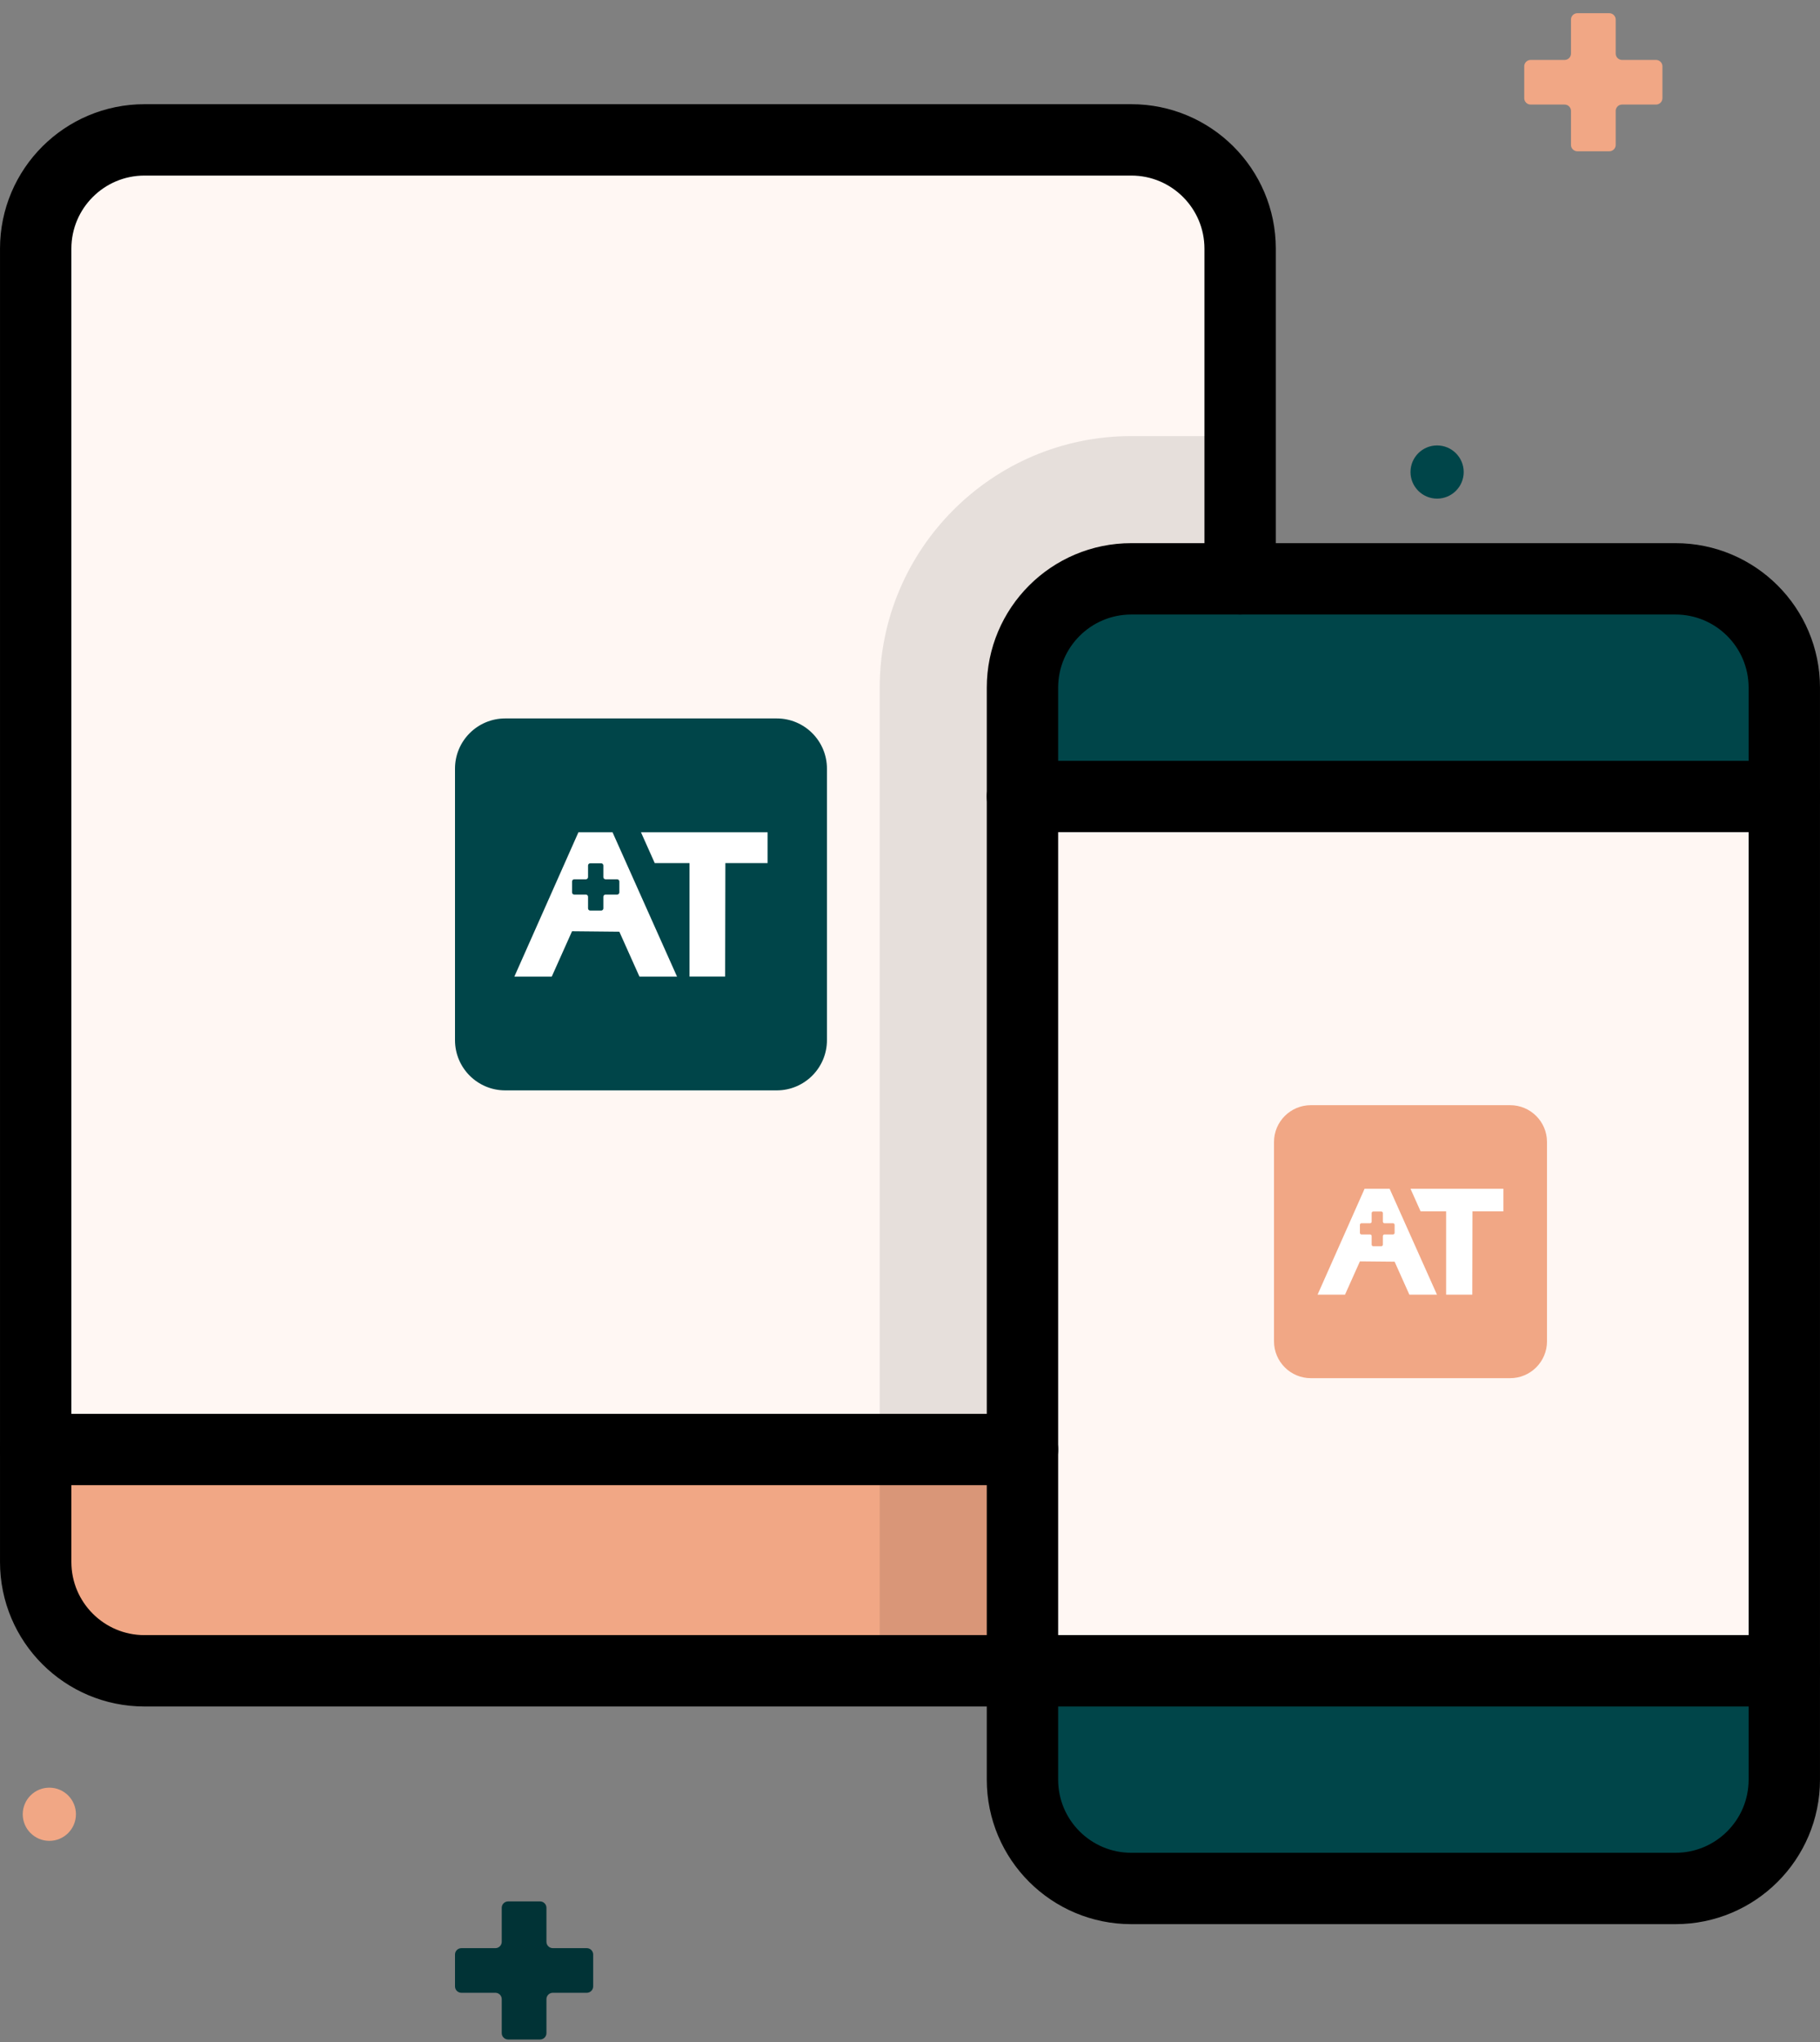
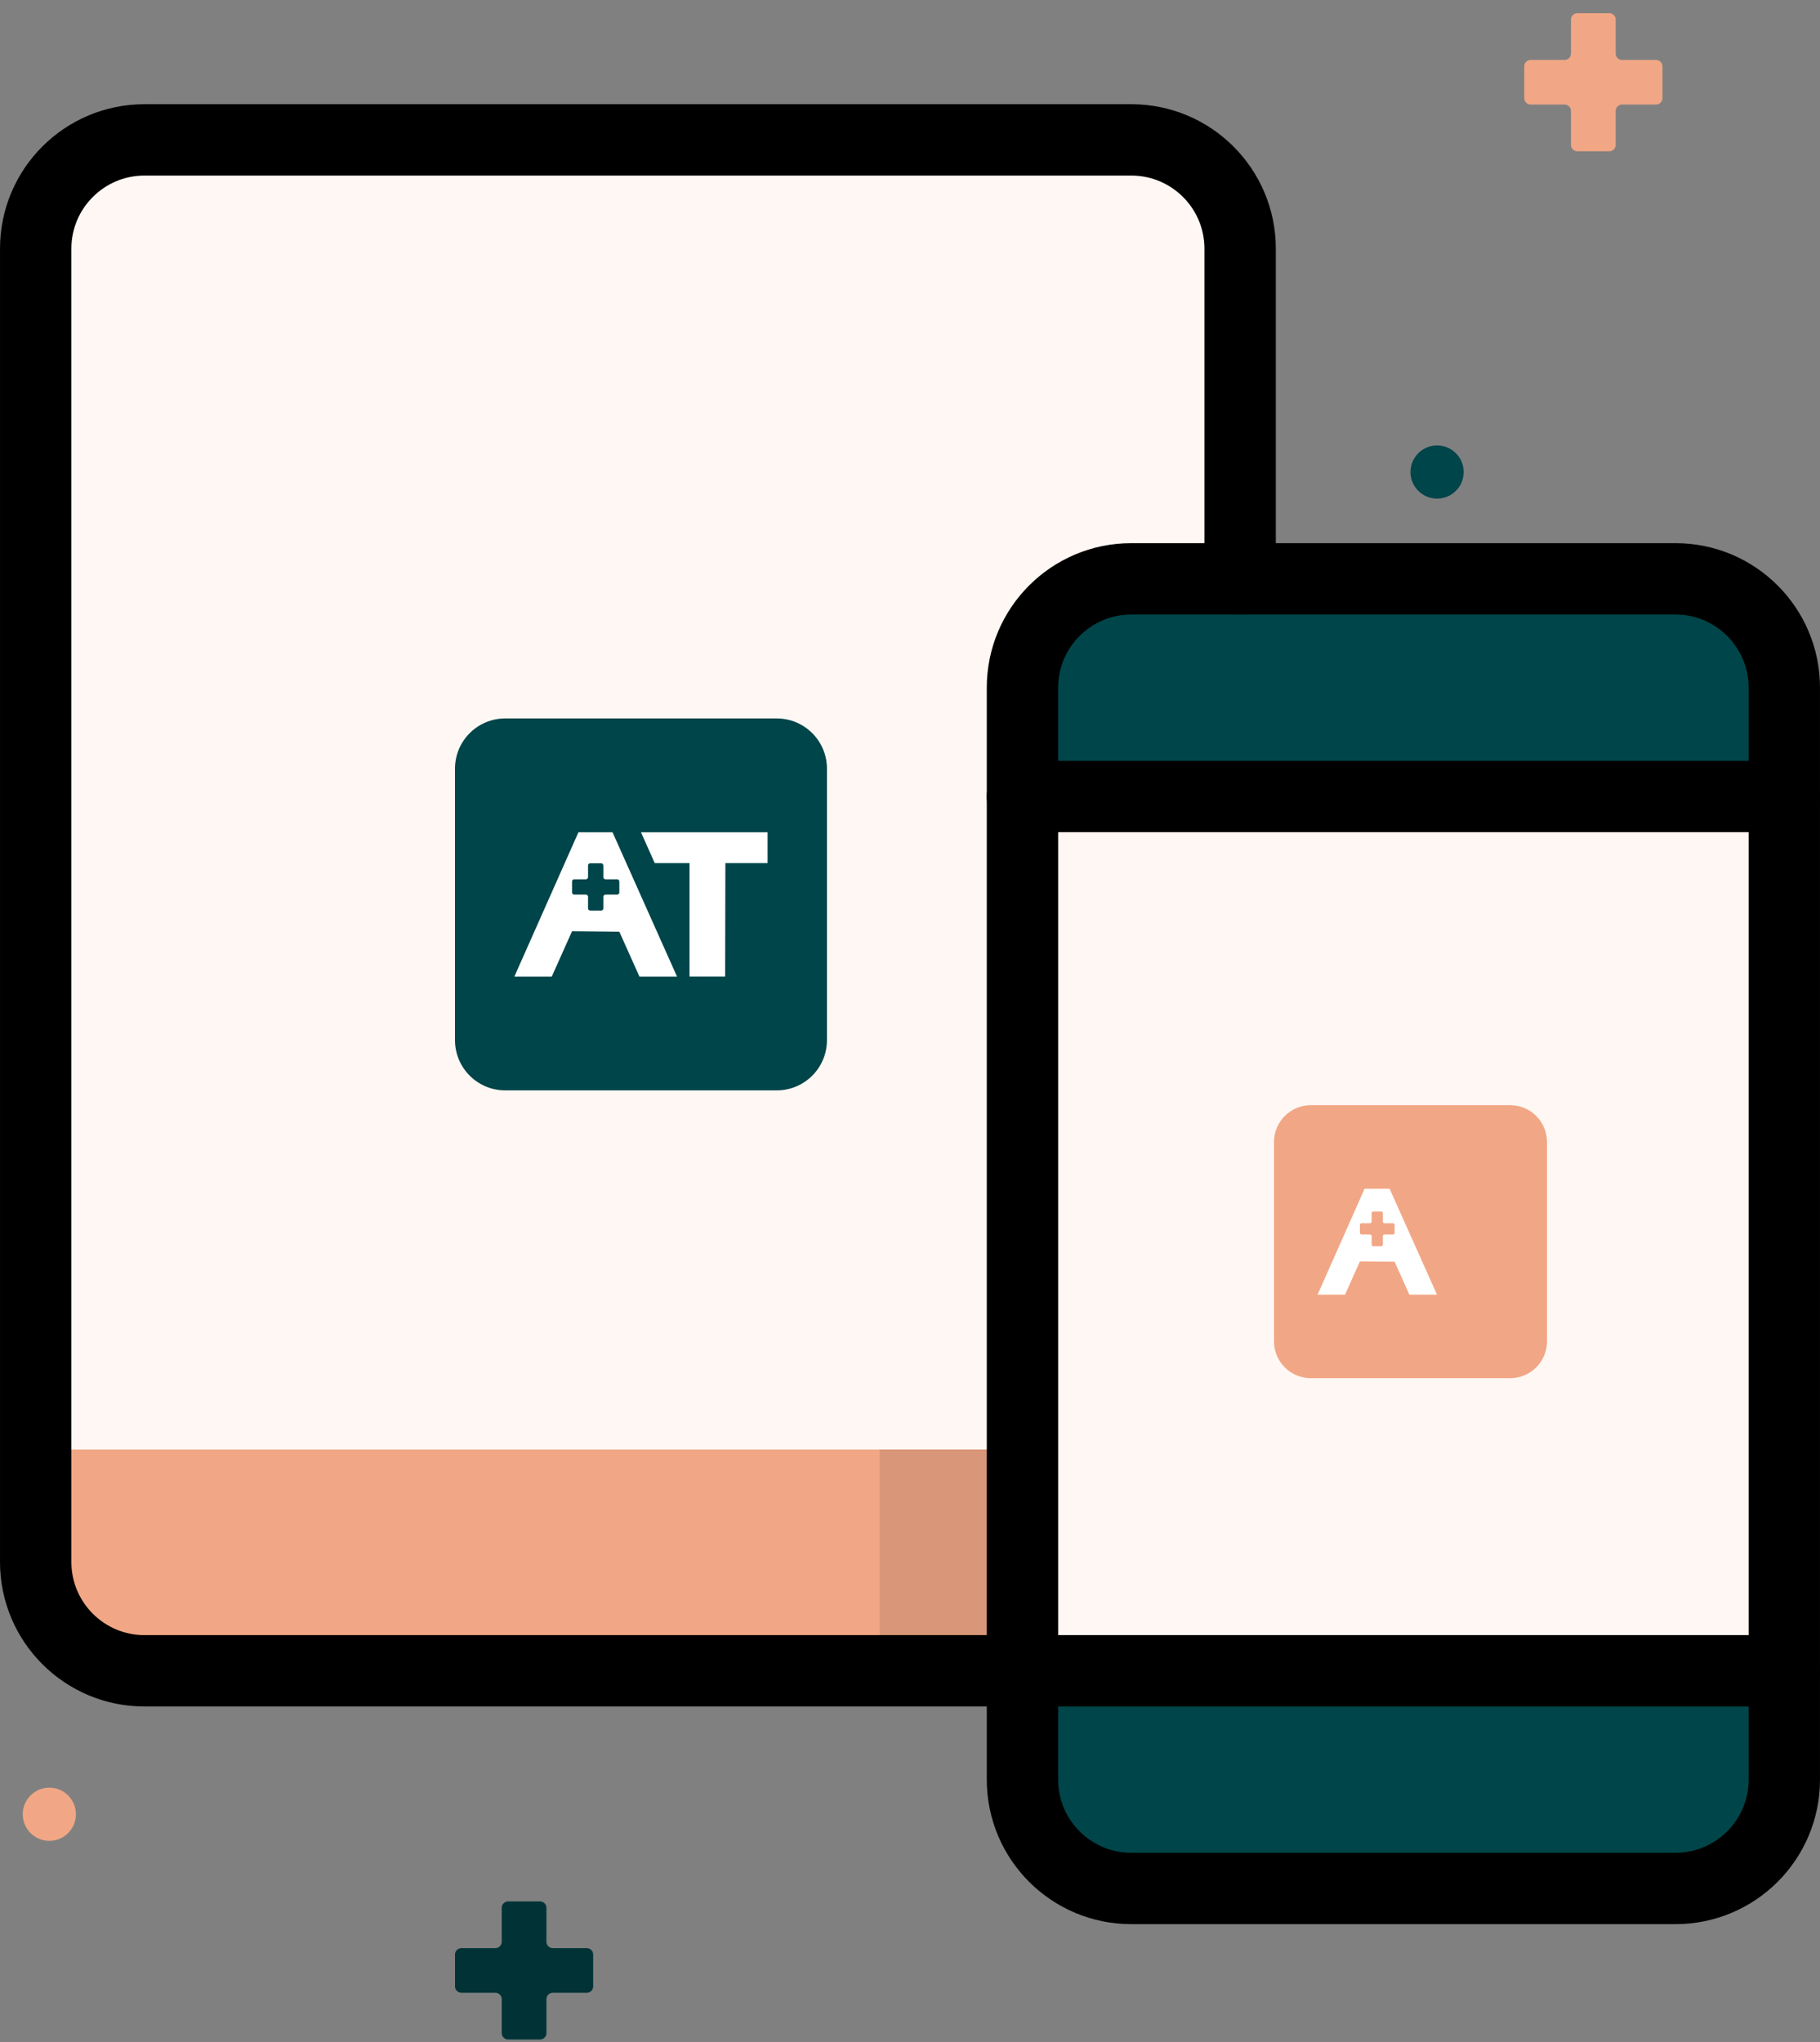
<svg xmlns="http://www.w3.org/2000/svg" width="131" height="147" viewBox="0 0 131 147" fill="none">
  <rect x="0" y="0" width="131" height="147" fill="#808080" stroke="none" />
  <path d="M81.428 135.931H120.598C124.924 135.931 128.431 132.424 128.431 128.098V49.499C128.431 45.172 124.924 41.665 120.598 41.665H81.428C77.102 41.665 73.595 45.172 73.595 49.499V128.098C73.595 132.424 77.102 135.931 81.428 135.931Z" fill="#FFF7F3" />
  <path d="M81.428 135.931H120.598C124.924 135.931 128.431 132.424 128.431 128.098V120.264H73.595V128.098C73.595 132.424 77.102 135.931 81.428 135.931Z" fill="#004549" />
  <path d="M128.431 49.499C128.431 45.172 124.924 41.665 120.598 41.665H81.428C77.102 41.665 73.595 45.172 73.595 49.499V57.332H128.431V49.499Z" fill="#004549" />
  <path d="M82.135 42.371H89.969V18.609C89.969 14.282 86.461 10.775 82.135 10.775H11.109C6.782 10.775 3.275 14.282 3.275 18.609V113.136C3.275 117.463 6.782 120.97 11.109 120.97H74.301V50.205C74.301 45.879 77.808 42.371 82.135 42.371Z" fill="#FFF7F3" />
  <path d="M55.907 51.713H36.365C34.368 51.713 32.75 53.331 32.75 55.327V74.87C32.75 76.866 34.368 78.485 36.365 78.485H55.907C57.904 78.485 59.522 76.866 59.522 74.87V55.327C59.522 53.331 57.904 51.713 55.907 51.713Z" fill="#004549" />
  <path d="M44.089 59.907H41.634L37.023 70.295H39.715L41.175 67.03L44.579 67.064L46.026 70.295H48.731L44.089 59.907ZM44.579 64.234C44.579 64.322 44.509 64.392 44.421 64.392H43.585C43.498 64.392 43.428 64.463 43.428 64.55V65.386C43.428 65.473 43.357 65.543 43.27 65.543H42.485C42.397 65.543 42.327 65.473 42.327 65.386V64.55C42.327 64.463 42.257 64.392 42.169 64.392H41.333C41.246 64.392 41.175 64.322 41.175 64.234V63.449C41.175 63.362 41.246 63.291 41.333 63.291H42.169C42.257 63.291 42.327 63.221 42.327 63.134V62.298C42.327 62.21 42.397 62.14 42.485 62.14H43.27C43.357 62.14 43.428 62.21 43.428 62.298V63.134C43.428 63.221 43.498 63.291 43.585 63.291H44.421C44.509 63.291 44.579 63.362 44.579 63.449V64.234Z" fill="white" />
  <path d="M49.63 62.126H47.127L46.136 59.907H55.249V62.126H52.211L52.194 70.293H49.63V62.126Z" fill="white" />
  <path d="M108.697 79.55H94.353C92.888 79.55 91.7 80.738 91.7 82.203V96.547C91.7 98.012 92.888 99.2 94.353 99.2H108.697C110.162 99.2 111.35 98.012 111.35 96.547V82.203C111.35 80.738 110.162 79.55 108.697 79.55Z" fill="#F1A785" />
  <path d="M100.022 85.565H98.221L94.836 93.189H96.811L97.884 90.793L100.382 90.817L101.444 93.189H103.43L100.022 85.565ZM100.382 88.741C100.382 88.805 100.33 88.856 100.266 88.856H99.653C99.588 88.856 99.537 88.908 99.537 88.972V89.586C99.537 89.65 99.485 89.702 99.421 89.702H98.845C98.781 89.702 98.729 89.65 98.729 89.586V88.972C98.729 88.908 98.677 88.856 98.613 88.856H98C97.936 88.856 97.884 88.805 97.884 88.741V88.164C97.884 88.1 97.936 88.049 98 88.049H98.613C98.677 88.049 98.729 87.997 98.729 87.933V87.319C98.729 87.255 98.781 87.204 98.845 87.204H99.421C99.485 87.204 99.537 87.255 99.537 87.319V87.933C99.537 87.997 99.588 88.049 99.653 88.049H100.266C100.33 88.049 100.382 88.1 100.382 88.164V88.741Z" fill="white" />
-   <path d="M104.089 87.193H102.252L101.525 85.565H108.213V87.193H105.984L105.971 93.187H104.089V87.193Z" fill="white" />
  <path d="M10.402 120.264H73.595V104.335H2.569V112.43C2.569 116.757 6.076 120.264 10.402 120.264Z" fill="#F1A785" />
-   <path d="M81.429 31.39C71.444 31.39 63.32 39.514 63.32 49.499V104.335H73.595V49.499C73.595 45.172 77.102 41.665 81.429 41.665H89.262V31.39H81.429Z" fill="black" fill-opacity="0.1" />
  <path d="M73.595 104.335H63.32V120.264H73.595V104.335Z" fill="#D99678" />
  <path d="M73.595 57.333H128.431" stroke="black" stroke-width="5.137" stroke-miterlimit="10" stroke-linecap="round" stroke-linejoin="round" />
  <path d="M73.595 120.264H128.431" stroke="black" stroke-width="5.137" stroke-miterlimit="10" stroke-linecap="round" stroke-linejoin="round" />
-   <path d="M2.569 104.335H73.595" stroke="black" stroke-width="5.137" stroke-miterlimit="10" stroke-linecap="round" stroke-linejoin="round" />
  <path d="M81.428 135.931H120.598C124.924 135.931 128.431 132.424 128.431 128.098V49.499C128.431 45.172 124.924 41.665 120.598 41.665H81.428C77.102 41.665 73.595 45.172 73.595 49.499V128.098C73.595 132.424 77.102 135.931 81.428 135.931Z" stroke="black" stroke-width="5.137" stroke-miterlimit="10" stroke-linecap="round" stroke-linejoin="round" />
  <path d="M89.262 41.665V17.902C89.262 13.576 85.755 10.069 81.429 10.069H10.402C6.076 10.069 2.569 13.576 2.569 17.902V112.43C2.569 116.757 6.076 120.264 10.402 120.264H73.595" stroke="black" stroke-width="5.137" stroke-miterlimit="10" stroke-linecap="round" stroke-linejoin="round" />
  <path d="M119.658 7.067C119.658 7.321 119.453 7.526 119.199 7.526H116.753C116.5 7.526 116.294 7.732 116.294 7.985V10.431C116.294 10.685 116.089 10.89 115.833 10.89H113.538C113.285 10.89 113.076 10.685 113.076 10.431V7.985C113.076 7.732 112.871 7.526 112.618 7.526H110.171C109.918 7.526 109.712 7.321 109.712 7.067V4.773C109.712 4.52 109.918 4.314 110.171 4.314H112.618C112.871 4.314 113.076 4.109 113.076 3.855V1.409C113.076 1.155 113.282 0.95 113.538 0.95H115.833C116.086 0.95 116.294 1.155 116.294 1.409V3.855C116.294 4.109 116.5 4.314 116.753 4.314H119.199C119.453 4.314 119.658 4.52 119.658 4.773V7.067Z" fill="#F1A785" />
  <path d="M3.552 132.504C4.609 132.504 5.466 131.647 5.466 130.589C5.466 129.532 4.609 128.675 3.552 128.675C2.495 128.675 1.637 129.532 1.637 130.589C1.637 131.647 2.495 132.504 3.552 132.504Z" fill="#F1A785" />
  <path d="M103.439 35.891C104.496 35.891 105.354 35.034 105.354 33.977C105.354 32.92 104.496 32.062 103.439 32.062C102.382 32.062 101.525 32.92 101.525 33.977C101.525 35.034 102.382 35.891 103.439 35.891Z" fill="#004549" />
  <path d="M42.696 142.98C42.696 143.233 42.49 143.439 42.237 143.439H39.791C39.537 143.439 39.332 143.644 39.332 143.898V146.344C39.332 146.597 39.126 146.803 38.87 146.803H36.576C36.322 146.803 36.114 146.597 36.114 146.344V143.898C36.114 143.644 35.909 143.439 35.655 143.439H33.209C32.956 143.439 32.75 143.233 32.75 142.98V140.685C32.75 140.432 32.956 140.227 33.209 140.227H35.655C35.909 140.227 36.114 140.021 36.114 139.768V137.321C36.114 137.068 36.32 136.863 36.576 136.863H38.87C39.123 136.863 39.332 137.068 39.332 137.321V139.768C39.332 140.021 39.537 140.227 39.791 140.227H42.237C42.49 140.227 42.696 140.432 42.696 140.685V142.98Z" fill="#013336" />
</svg>